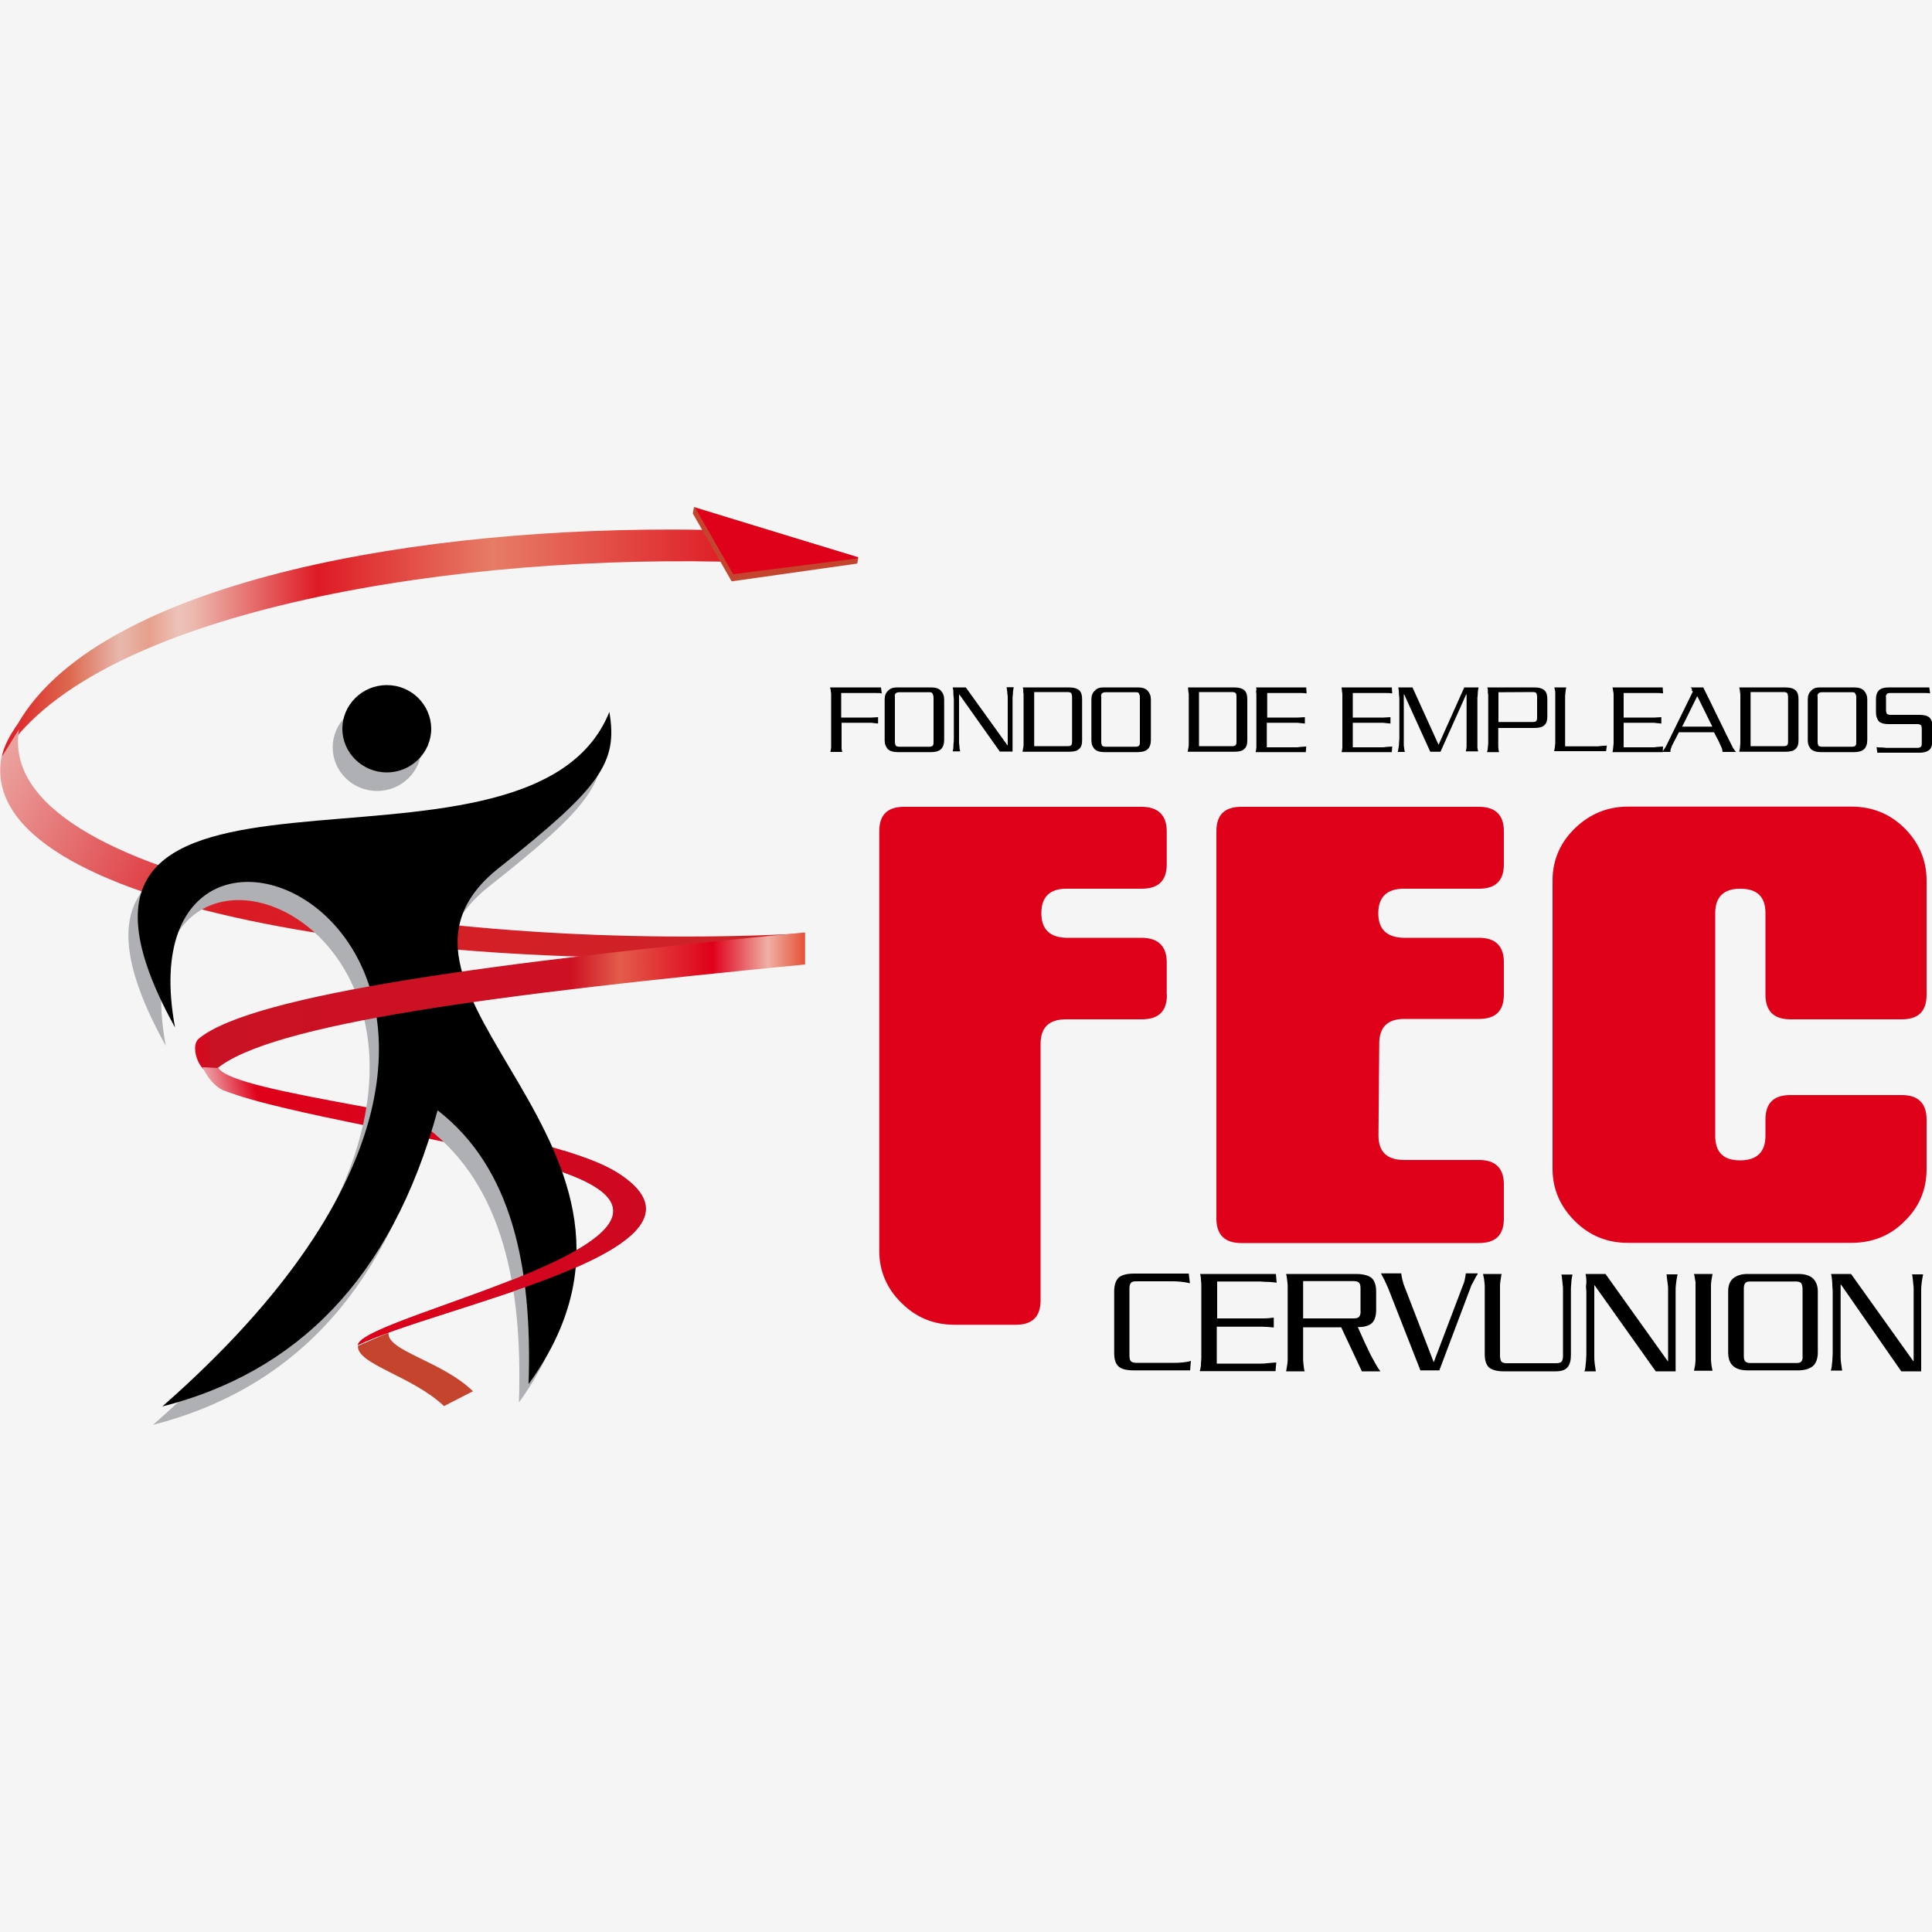
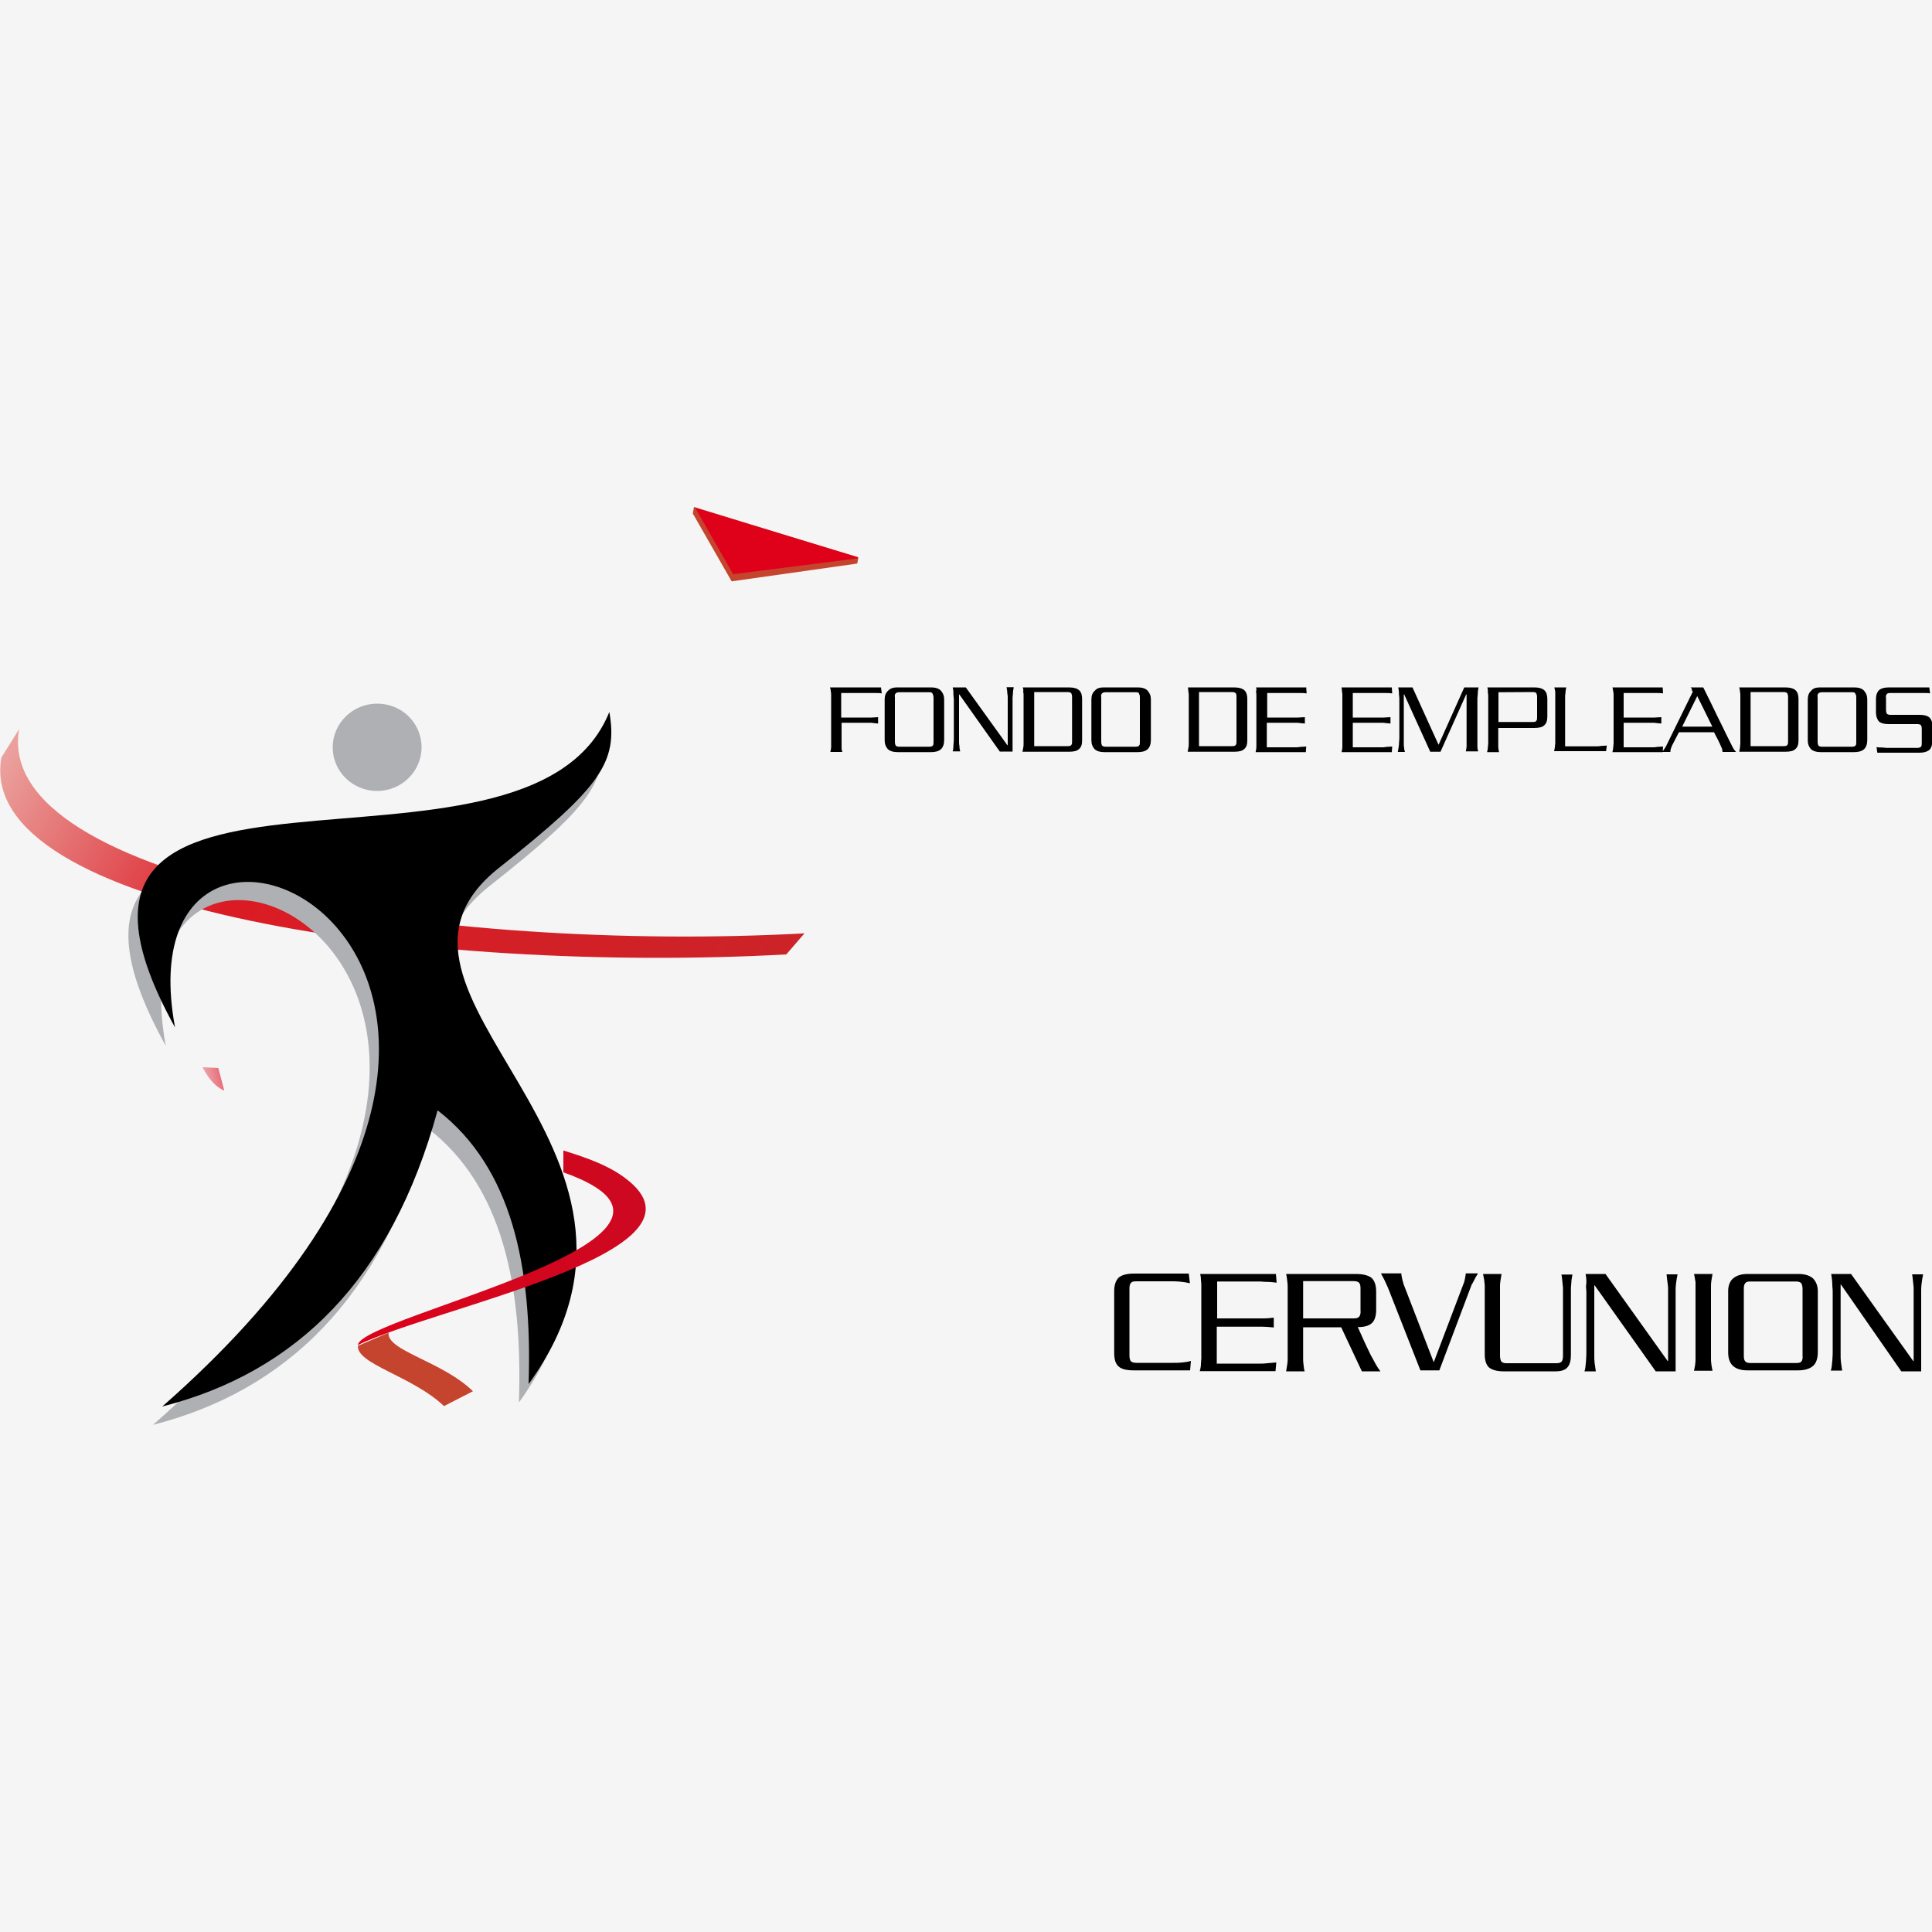
<svg xmlns="http://www.w3.org/2000/svg" xmlns:xlink="http://www.w3.org/1999/xlink" version="1.1" id="Capa_1" x="0px" y="0px" viewBox="0 0 1000 1000" style="enable-background:new 0 0 1000 1000;" xml:space="preserve">
  <style type="text/css">
	.st0{fill:#F5F5F5;}
	.st1{fill-rule:evenodd;clip-rule:evenodd;fill:#C5442E;}
	
		.st2{clip-path:url(#SVGID_00000104685133186464723490000002159065787740857221_);fill:url(#SVGID_00000117644427641818128660000017688582701588643227_);}
	
		.st3{clip-path:url(#SVGID_00000078037243872986029980000001332543943405555380_);fill:url(#SVGID_00000051376793989900084010000017769108189610924470_);}
	
		.st4{clip-path:url(#SVGID_00000154387109095472926330000003243940317121530282_);fill:url(#SVGID_00000150081219654202258180000001373396158810456217_);}
	.st5{fill-rule:evenodd;clip-rule:evenodd;fill:#DF001A;}
	.st6{fill:#DF001A;}
	.st7{fill-rule:evenodd;clip-rule:evenodd;fill:#AFB0B3;}
	.st8{fill-rule:evenodd;clip-rule:evenodd;}
	
		.st9{clip-path:url(#SVGID_00000047758359831723145120000011545876779850870202_);fill:url(#SVGID_00000017492832100123842460000014282293427796861610_);}
	
		.st10{clip-path:url(#SVGID_00000008863049466674189900000008829629845664021936_);fill:url(#SVGID_00000000201462536810716520000013337358186846307474_);}
</style>
  <rect x="0" class="st0" width="1000" height="1000" />
  <g>
    <path d="M947.8,659.4h10.3l32.2,45.1h0.2v-37.1c0-0.6,0-1.6-0.2-2.9c-0.2-1.4-0.2-2.9-0.6-4.9h5.7c-0.4,1.8-0.6,3.3-0.8,4.9   c-0.2,1.4-0.2,2.5-0.2,3.1v42.2h-10.3l-31.2-44.9h-0.2v36.7c0,1,0,2.1,0.2,3.7c0.2,1.6,0.4,2.9,0.6,4.1h-5.9c0.4-1,0.6-2.5,0.8-5.1   c0.2-2.3,0.2-4.1,0.2-4.9v-30.5c0-0.4,0-1.6-0.2-3.5C948.4,663.5,948.2,661.5,947.8,659.4 M904.5,659.4H931c3.5,0,6.1,1,7.6,2.5   c1.6,1.8,2.3,3.9,2.3,6.6V700c0,3.3-1,5.9-2.7,7.2c-1.8,1.4-4.3,2.1-7.6,2.1h-26c-3.5,0-6.1-0.8-7.8-2.5c-1.6-1.6-2.3-3.9-2.3-6.8   v-31.8c0-2.9,1-5.3,2.7-6.6C899,660.1,901.6,659.4,904.5,659.4 M929.7,663.3h-23.8c-1.2,0-2.1,0.2-2.5,0.8   c-0.6,0.6-0.8,1.6-0.8,2.9v34.8c0,1.4,0.2,2.3,0.8,2.9c0.6,0.6,1.4,0.8,2.7,0.8h23.6c1.4,0,2.1-0.2,2.7-0.8   c0.4-0.6,0.8-1.6,0.6-2.9v-34.4c0-1.4-0.2-2.3-0.6-3.1C932,663.7,931,663.3,929.7,663.3 M876.8,659.4h9.6c-0.2,1.2-0.4,2.3-0.6,3.5   c-0.2,1.2-0.2,2.1-0.2,3.1v36.9c0,0.8,0,2,0.2,3.3c0.2,1.4,0.4,2.3,0.6,3.3h-9.6c0.2-0.8,0.4-2,0.6-3.1c0.2-1.4,0.2-2.3,0.2-3.1   V666c0-0.4,0-1.2,0-2.5C877.3,662.3,877.2,660.7,876.8,659.4 M820.7,659.4h10.3l32.2,45.1h0.2v-37.1c0-0.6,0-1.6-0.2-2.9   c-0.2-1.4-0.4-2.9-0.6-4.9h5.7c-0.4,1.8-0.6,3.3-0.8,4.9c-0.2,1.4-0.2,2.5-0.2,3.1v42.2H857l-31.6-44.5h-0.2v36.7   c0,1,0,2.1,0.2,3.7c0.2,1.6,0.4,2.9,0.6,4.1h-5.9c0.4-1,0.6-2.5,0.8-5.1c0.2-2.3,0.2-4.1,0.2-4.9v-30.5c0-0.4,0-1.6-0.2-3.5   C821.3,663.5,821.1,661.5,820.7,659.4 M767.6,659.4h9.6c-0.2,1.4-0.4,2.5-0.6,3.7c-0.2,1.2-0.2,2.1-0.2,2.9v35.5   c0,1.4,0.2,2.3,0.6,3.1c0.4,0.6,1.4,1,2.5,1h26c1.6,0,2.5-0.4,2.9-1c0.4-0.6,0.6-1.6,0.6-2.9v-34.4c0-0.4,0-1.4-0.2-2.7   s-0.2-3.1-0.6-4.9h5.7c-0.2,1.4-0.6,2.7-0.6,4.5c-0.2,1.6-0.2,2.7-0.2,3.7v33.2c0,2.7-0.4,4.9-1.6,6.4c-1.2,1.6-3.3,2.3-6.4,2.3   h-26.9c-3.5,0-6.1-0.8-7.6-2.1c-1.4-1.4-2.1-3.7-2.1-6.6V666c0-0.4,0-1.4-0.2-2.7C768.2,661.9,767.8,660.5,767.6,659.4    M764.9,659.4c-0.4,0.6-1,1.4-1.4,2.3c-0.6,1-1,2.1-1.8,3.3L745,709.3h-9.8l-16.4-41.8c-0.6-1.6-1.4-3.1-2-4.5   c-0.6-1.4-1.4-2.5-2-3.9h10.5c0,0.6,0.2,1.6,0.4,2.5c0.2,1.2,0.6,2.1,0.8,3.1l15.6,40.4l0,0l15.4-40.6c0.4-0.8,0.6-1.8,0.8-2.9   c0.2-1.2,0.4-2.1,0.4-2.5h6.1V659.4z M674.5,663.3v19.1h26c1.6,0,2.5-0.2,3.1-1c0.4-0.6,0.8-1.8,0.6-3.1V667c0-1.6-0.2-2.5-0.8-3.1   c-0.6-0.6-1.6-0.8-2.9-0.8h-26V663.3z M665.7,659.4h36.1c3.9,0,6.6,0.8,8.2,2.1c1.6,1.6,2.3,3.9,2.3,7.2v9.2c0,3.3-0.8,5.7-2.3,7   c-1.6,1.4-3.9,2-7.2,2c2.5,5.7,4.7,10.5,6.6,14.3c2,3.7,3.5,6.6,5.1,8.6h-9.6l-10.7-22.8h-19.7v16.4c0,0.6,0,1.6,0.2,2.9   c0.2,1.4,0.2,2.5,0.6,3.5h-9.6c0.2-1.4,0.4-2.5,0.6-3.7c0.2-1.2,0.2-2.1,0.2-2.7v-37.1c0-0.8,0-1.8-0.2-3.1   C666.1,661.3,665.9,660.1,665.7,659.4 M621.2,659.4h39.2l0.4,4.5c-1.8-0.2-3.5-0.4-5.1-0.4c-1.8,0-2.7-0.2-3.3-0.2H630v19.1h20.5   c0.4,0,1.6,0,3.5,0s3.7-0.2,5.3-0.4v5.1c-2.1-0.2-4.1-0.4-5.9-0.4c-1.6,0-2.7,0-3.1,0h-20.5v19.1h23c0.6,0,1.8,0,3.1-0.2   c1.6-0.2,3.1-0.2,4.7-0.4l-0.4,4.5H621c0.4-1.4,0.6-2.7,0.6-3.7c0-1,0.2-2,0.2-2.9v-37.3c0-1.2,0-2.1-0.2-3.3   C621.6,661.1,621.4,660.1,621.2,659.4 M615.9,664.2c-1.6-0.4-3.1-0.6-4.9-0.8c-1.8-0.2-3.1-0.2-4.3-0.2h-18.4   c-1.6,0-2.5,0.2-2.9,0.8c-0.6,0.6-0.8,1.6-0.8,3.1v34.4c0,1.4,0.2,2.3,0.6,2.9c0.4,0.6,1.4,1,2.9,1h19.7c1.2,0,2.5,0,4.3-0.2   c1.8-0.2,3.1-0.4,4.3-0.8l-0.4,4.9H587c-3.9,0-6.4-0.6-8-2c-1.6-1.4-2.3-3.7-2.3-7v-32c0-3.1,0.8-5.5,2.3-7c1.6-1.4,4.3-2.1,8-2.1   h28.3L615.9,664.2z" />
    <path class="st1" d="M244.8,720.1c-16-15.6-44.7-20.9-43.7-30.3l-15.8,6.8c-1,9.4,28.5,15.8,44.5,31.2L244.8,720.1z" />
    <g>
      <g>
        <defs>
          <path id="SVGID_1_" d="M116.1,564.5c30.7,12.1,114.4,24.2,165.8,39.2c117.9,34.4-94.9,76.7-96.6,92.5      c40.6-19.7,184.7-47.4,140.8-84.5c-8.2-7-18.5-10.9-28.7-14.3C236,576.6,121.6,566.2,113,552.8l-8.2-0.4      C106.1,554.7,109.7,561.9,116.1,564.5" />
        </defs>
        <clipPath id="SVGID_00000080207006077658078790000006545785961337061789_">
          <use xlink:href="#SVGID_1_" style="overflow:visible;" />
        </clipPath>
        <linearGradient id="SVGID_00000039828451337879862450000013332632491976015791_" gradientUnits="userSpaceOnUse" x1="-206.427" y1="1056.496" x2="-201.802" y2="1056.496" gradientTransform="matrix(69.32 -18.161 11.547 44.075 2200.817 -49647.09)">
          <stop offset="0" style="stop-color:#DF001A" />
          <stop offset="0.1" style="stop-color:#F1E2E0" />
          <stop offset="0.2" style="stop-color:#DF001A" />
          <stop offset="1" style="stop-color:#C30D23" />
        </linearGradient>
-         <polygon style="clip-path:url(#SVGID_00000080207006077658078790000006545785961337061789_);fill:url(#SVGID_00000039828451337879862450000013332632491976015791_);" points="     69.6,561.5 380.8,479.5 434.9,686.9 123.5,768.9    " />
      </g>
    </g>
    <g>
      <g>
        <defs>
-           <path id="SVGID_00000112600828907190678010000004452740057240922534_" d="M9.3,374.5c-3.9,5.5-7.6,12.1-8.4,17.6      C44.4,320,220,287.6,373.2,290.7l6.4-16c-10.7-0.4-21.7-0.6-32.6-0.6C202.4,274,49.7,304.6,9.3,374.5" />
-         </defs>
+           </defs>
        <clipPath id="SVGID_00000138558102132011903780000005793907327466314131_">
          <use xlink:href="#SVGID_00000112600828907190678010000004452740057240922534_" style="overflow:visible;" />
        </clipPath>
        <linearGradient id="SVGID_00000085218177067802006680000003968510896282573998_" gradientUnits="userSpaceOnUse" x1="-205.703" y1="1054.98" x2="-201.081" y2="1054.98" gradientTransform="matrix(81.957 0 0 26.335 16860.266 -27450.199)">
          <stop offset="0" style="stop-color:#DE1A24" />
          <stop offset="9.000000e-02" style="stop-color:#DD684E" />
          <stop offset="0.16" style="stop-color:#E8B8AD" />
          <stop offset="0.2" style="stop-color:#E79F8C" />
          <stop offset="0.24" style="stop-color:#EDC3BA" />
          <stop offset="0.26" style="stop-color:#ECB9AE" />
          <stop offset="0.43" style="stop-color:#DE1A24" />
          <stop offset="0.67" style="stop-color:#E77C66" />
          <stop offset="1" style="stop-color:#DE1A24" />
        </linearGradient>
        <rect x="0.7" y="274" style="clip-path:url(#SVGID_00000138558102132011903780000005793907327466314131_);fill:url(#SVGID_00000085218177067802006680000003968510896282573998_);" width="378.8" height="117.9" />
      </g>
    </g>
    <g>
      <g>
        <defs>
          <path id="SVGID_00000101093033049368713300000003905134435232614591_" d="M0.7,392.1C-13.2,471.3,222.5,504.1,407,494l9.4-10.9      C231.9,493.2-4,456.9,9.9,377.4L0.7,392.1z" />
        </defs>
        <clipPath id="SVGID_00000150088515726789956470000013612989079944704669_">
          <use xlink:href="#SVGID_00000101093033049368713300000003905134435232614591_" style="overflow:visible;" />
        </clipPath>
        <linearGradient id="SVGID_00000147196364143462235890000010989233445496644018_" gradientUnits="userSpaceOnUse" x1="-206.422" y1="1025.033" x2="-201.787" y2="1025.033" gradientTransform="matrix(83.428 47.094 -39.208 69.457 57417.152 -61143.648)">
          <stop offset="0" style="stop-color:#E47567" />
          <stop offset="1.000000e-02" style="stop-color:#EDB8B2" />
          <stop offset="0.37" style="stop-color:#DB1B24" />
          <stop offset="1" style="stop-color:#CB2429" />
        </linearGradient>
        <polygon style="clip-path:url(#SVGID_00000150088515726789956470000013612989079944704669_);fill:url(#SVGID_00000147196364143462235890000010989233445496644018_);" points="     90.7,192.7 470.1,408.3 312.5,689 -66.9,473.5    " />
      </g>
    </g>
    <polygon class="st1" points="358.6,265.8 378.7,300.9 443.7,291.7 444.3,288.6 359.2,262.4  " />
    <polygon class="st5" points="359.8,262.8 379.5,297.2 443.9,289 444.1,288.4  " />
-     <path class="st6" d="M997.2,605.1c0,10.5-3.7,19.5-11.3,26.9c-7.4,7.6-16.8,11.3-27.7,11.3H842.6c-10.7,0-19.9-3.7-27.5-11.3   s-11.5-16.6-11.5-26.9V455.7c0-10.5,3.9-19.5,11.5-26.9c7.6-7.4,16.8-11.3,27.5-11.3h115.6c10.9,0,20.1,3.7,27.7,11.3   c7.4,7.4,11.3,16.6,11.3,26.9v59.2c0,8.6-4.3,12.7-12.9,12.7h-57.6c-8.6,0-12.9-4.3-12.9-12.7v-42.2c0-8.6-4.3-12.7-13.1-12.7   c-8.6,0-12.9,4.3-12.9,12.7v115.2c0,8.6,4.3,12.7,12.9,12.7c8.6,0,13.1-4.3,13.1-12.7v-8.4c0-8.6,4.3-12.7,12.9-12.7h57.6   c8.6,0,12.9,4.3,12.9,12.7V605.1z M778.4,630.7c0,8.6-4.3,12.7-12.9,12.7h-123c-8.6,0-12.9-4.3-12.9-12.7V430.3   c0-8.6,4.3-12.7,12.9-12.7h123c8.6,0,12.9,4.3,12.9,12.7v17c0,8.6-4.3,12.7-12.9,12.7h-39c-8.6,0-13.1,4.3-13.1,12.7   c0,8.2,4.3,12.5,13.1,12.7h39c8.6,0,12.9,4.3,12.9,12.7v16.6c0,8.6-4.3,12.7-12.9,12.7h-38.7c-8.6,0-12.9,4.3-12.9,12.7l-0.4,47.6   c0,8.6,4.5,12.7,13.3,12.7h38.7c8.6,0,12.9,4.3,12.9,12.7V630.7z M604,514.9c0,8.6-4.3,12.7-13.1,12.7h-39.2   c-8.8,0-13.1,4.3-13.1,12.7V673c0,8.6-4.3,12.7-12.9,12.7h-31.6c-10.7,0-19.9-3.7-27.5-11.3c-7.6-7.4-11.5-16.6-11.5-26.9V430.3   c0-8.6,4.3-12.7,12.9-12.7h122.8c8.6,0,13.1,4.3,13.1,12.7v17c0,8.6-4.3,12.7-13.1,12.7h-38.9c-8.6,0-12.9,4.3-12.9,12.7   c0,8.2,4.3,12.5,12.9,12.7h38.9c8.6,0,13.1,4.3,13.1,12.7v16.8H604z" />
    <path d="M998.6,355.8l0.4,3.1c-0.8-0.2-1.8-0.2-2.9-0.2c-1.2,0-2,0-2.7,0h-15c-1,0-1.6,0.2-1.8,0.6c-0.4,0.4-0.6,1-0.4,2v6.1   c0,1,0.2,1.6,0.4,2c0.4,0.4,1,0.6,2,0.6h14.8c2.5,0,4.1,0.4,5.3,1.4c1,1,1.6,2.5,1.4,4.5v7.8c0,2.3-0.6,3.9-1.8,4.7   c-1.2,0.8-2.7,1.2-4.9,1.2h-21.7l-0.4-2.9c1,0.2,2,0.2,2.9,0.2c1,0,1.8,0.2,2.1,0.2h16c1,0,1.6-0.2,2-0.6c0.4-0.4,0.4-1.2,0.4-2.1   v-7c0-1-0.2-1.8-0.4-2c-0.4-0.4-1-0.6-1.8-0.6h-14.8c-2.7,0-4.7-0.6-5.5-1.8c-0.8-1.2-1.2-2.5-1.2-4.3v-6.8c0-2,0.4-3.3,1.4-4.5   c1-1,2.7-1.6,5.3-1.6h20.9V355.8z M942.2,355.8h17.6c2.3,0,4.1,0.6,5.1,1.8c1,1.2,1.6,2.5,1.6,4.5v20.9c0,2.1-0.6,3.9-1.8,4.9   c-1.2,1-2.9,1.4-5.1,1.4h-17.2c-2.3,0-4.1-0.6-5.1-1.6c-1-1.2-1.6-2.5-1.6-4.5V362c0-2,0.6-3.5,1.8-4.5   C938.5,356.2,940,355.8,942.2,355.8 M958.8,358.3H943c-0.8,0-1.4,0.2-1.8,0.6s-0.6,1-0.4,2v23c0,1,0.2,1.6,0.4,2   c0.4,0.4,1,0.6,1.8,0.6h15.6c0.8,0,1.6-0.2,1.8-0.6c0.4-0.4,0.4-1,0.4-2v-22.6c0-1,0-1.6-0.4-2   C960.3,358.5,959.7,358.3,958.8,358.3 M906.1,358.3v27.9h17.2c1,0,1.6-0.2,1.8-0.6c0.4-0.4,0.4-1,0.4-2v-22.8c0-0.8-0.2-1.6-0.4-2   c-0.4-0.4-1-0.6-2-0.6H906.1z M900.2,355.8H924c2.7,0,4.5,0.6,5.5,1.6c1,1,1.4,2.5,1.4,4.5v21.3c0,2-0.4,3.5-1.6,4.5   c-1,1-2.7,1.4-5.3,1.4h-23.8c0.2-0.4,0.2-1.2,0.4-2c0-0.8,0.2-1.6,0.2-2.5v-24.8c0-0.4,0-1-0.2-1.8   C900.6,357.1,900.4,356.5,900.2,355.8 M878.5,360.3L878.5,360.3l-7.8,15.8h15.6L878.5,360.3z M875,355.8h6.6   c2.7,5.5,5.1,10.2,7,14.3c2,3.9,3.5,7.2,4.9,10c1.4,2.7,2.3,4.7,3.1,6.2c0.8,1.6,1.4,2.3,2,2.9h-7c0-0.4-0.2-0.8-0.2-1.2   s-0.2-0.8-0.4-1.2c-0.6-1.4-1.2-2.7-1.8-3.9s-1.4-2.5-2-3.9h-18.2c-0.6,1.2-1.2,2.3-1.8,3.5c-0.6,1.2-1.2,2.3-1.8,3.5   c-0.2,0.6-0.4,1-0.6,1.6c-0.2,0.6-0.2,1-0.2,1.6h-4.3c0.4-0.4,0.8-1,1.2-1.6c0.4-0.6,0.8-1.2,1.2-2.1l13.5-27.5   c-0.2-0.2-0.4-0.6-0.6-0.8C876,356.7,875.6,356.3,875,355.8 M834.6,355.8h26l0.2,3.1c-1.2-0.2-2.3-0.2-3.3-0.2c-1.2,0-1.8,0-2.1,0   h-15v12.7h13.7c0.4,0,1.2,0,2.3,0c1.2,0,2.3-0.2,3.5-0.2v3.3c-1.4-0.2-2.7-0.2-3.9-0.4c-1.2,0-1.8,0-2.1,0h-13.5v12.7h15.2   c0.4,0,1.2,0,2.1-0.2c1,0,2-0.2,3.1-0.2l-0.2,2.9h-26c0.2-1,0.4-1.8,0.4-2.5s0.2-1.4,0.2-2v-24.8c0-0.8,0-1.4-0.2-2.1   C834.8,356.9,834.8,356.3,834.6,355.8 M804.5,355.8h6.2c-0.2,1-0.4,1.8-0.4,2.5c0,0.8-0.2,1.4-0.2,1.8v26.2h16c0.6,0,1.6,0,2.5-0.2   c1,0,2.1-0.2,3.1-0.2l-0.4,2.9h-26.9c0.2-0.6,0.2-1.2,0.4-2.1c0-0.8,0.2-1.6,0.2-2v-25c0-0.2,0-0.8,0-1.6   C804.9,357.3,804.7,356.5,804.5,355.8 M775.6,358.3v15.4h17.8c1,0,1.6-0.2,1.8-0.6c0.4-0.4,0.4-1.2,0.4-2.1v-10.2   c0-1-0.2-1.6-0.4-2s-1-0.6-1.8-0.6L775.6,358.3L775.6,358.3z M769.8,355.8h24.4c2.5,0,4.3,0.6,5.3,1.6s1.4,2.5,1.4,4.5v8.8   c0,2.1-0.4,3.7-1.6,4.7c-1,1-2.7,1.4-5.3,1.4h-18.5v8.2c0,0.2,0,0.6,0,1.6c0,0.8,0.2,1.8,0.4,2.7h-6.2c0.2-0.8,0.4-1.6,0.4-2.3   c0-0.8,0.2-1.6,0.2-2v-24.6c0-0.4,0-1.2-0.2-2.1C770.2,356.9,770,356.3,769.8,355.8 M723.7,355.8h7.4l13.5,29.7l13.3-29.7h7.4   c-0.2,1-0.4,2-0.4,3.1s-0.2,2-0.2,2.3v23.6c0,0.4,0,1,0,1.8c0,0.8,0.2,1.6,0.4,2.3h-6.4c0.2-1,0.4-1.8,0.4-2.5s0-1.4,0-1.6v-25.4   h-0.2l-13.3,29.7h-5.3l-13.5-29.7h-0.2v25.8c0,0.6,0,1.2,0.2,2c0,0.8,0.2,1.4,0.4,2h-3.7c0.2-1,0.4-2.1,0.6-3.7   c0-1.6,0.2-2.5,0.2-3.1v-20.1c0-0.6,0-1.6-0.2-2.9C724.1,357.7,723.9,356.5,723.7,355.8 M694.4,355.8h26l0.2,3.1   c-1.2-0.2-2.3-0.2-3.3-0.2c-1.2,0-1.8,0-2.1,0h-15v12.7h13.7c0.4,0,1,0,2.3,0c1.2,0,2.3-0.2,3.5-0.2v3.3c-1.4-0.2-2.7-0.2-3.9-0.4   c-1.2,0-1.8,0-2.1,0h-13.5v12.7h15.2c0.4,0,1.2,0,2.1-0.2c1,0,2-0.2,3.1-0.2l-0.2,2.9h-26c0.2-1,0.4-1.8,0.4-2.5s0-1.4,0-2v-24.8   c0-0.8,0-1.4-0.2-2.1C694.6,356.9,694.4,356.3,694.4,355.8 M650.1,355.8h26l0.2,3.1c-1.2-0.2-2.3-0.2-3.3-0.2c-1.2,0-1.8,0-2.1,0   h-15v12.7h13.7c0.4,0,1.2,0,2.3,0c1.2,0,2.3-0.2,3.5-0.2v3.3c-1.4-0.2-2.7-0.2-3.9-0.4c-1.2,0-1.8,0-2.1,0h-13.7v12.7h15.2   c0.4,0,1.2,0,2.1-0.2c1,0,2-0.2,3.1-0.2l-0.2,2.9h-26c0.2-1,0.4-1.8,0.4-2.5s0-1.4,0-2v-24.8c0-0.8,0-1.4-0.2-2.1   C650.5,356.9,650.3,356.3,650.1,355.8 M620.6,358.3v27.9h17.2c1,0,1.6-0.2,1.8-0.6c0.4-0.4,0.4-1,0.4-2v-22.8c0-0.8,0-1.6-0.4-2   c-0.4-0.4-1-0.6-2-0.6H620.6z M614.9,355.8h23.8c2.7,0,4.5,0.6,5.5,1.6c1,1,1.4,2.5,1.4,4.5v21.3c0,2-0.4,3.5-1.6,4.5   c-1,1-2.7,1.4-5.3,1.4h-24c0.2-0.4,0.2-1.2,0.4-2s0.2-1.6,0.2-2.5v-24.8c0-0.4,0-1-0.2-1.8C615.1,357.1,614.9,356.5,614.9,355.8    M571.4,355.8H589c2.3,0,4.1,0.6,5.1,1.8c1,1.2,1.6,2.5,1.6,4.5v20.9c0,2.1-0.6,3.9-1.8,4.9c-1.2,1-2.9,1.4-5.1,1.4h-17.2   c-2.3,0-4.1-0.6-5.1-1.6c-1-1.2-1.6-2.5-1.6-4.5V362c0-2,0.6-3.5,1.8-4.5C567.7,356.2,569.3,355.8,571.4,355.8 M588,358.3h-15.8   c-0.8,0-1.4,0.2-1.8,0.6s-0.6,1-0.4,2v23c0,1,0.2,1.6,0.4,2c0.4,0.4,1,0.6,1.8,0.6h15.6c0.8,0,1.6-0.2,1.8-0.6c0.4-0.4,0.4-1,0.4-2   v-22.6c0-1,0-1.6-0.4-2C589.6,358.5,589,358.3,588,358.3 M535.3,358.3v27.9h17.4c1,0,1.6-0.2,1.8-0.6c0.4-0.4,0.4-1,0.4-2v-22.8   c0-0.8-0.2-1.6-0.4-2c-0.4-0.4-1-0.6-2-0.6H535.3z M529.4,355.8h23.8c2.7,0,4.5,0.6,5.5,1.6s1.4,2.5,1.4,4.5v21.3   c0,2-0.4,3.5-1.6,4.5c-1,1-2.7,1.4-5.3,1.4h-24c0.2-0.4,0.2-1.2,0.4-2c0.2-0.8,0.2-1.6,0.2-2.5v-24.8c0-0.4,0-1-0.2-1.8   C529.8,357.1,529.6,356.5,529.4,355.8 M493.1,355.8h6.8l21.5,29.9h0.2V361c0-0.4,0-1.2-0.2-2c0-1-0.2-2-0.4-3.3h3.7   c-0.2,1.2-0.4,2.1-0.4,3.1s-0.2,1.8-0.2,2.1V389h-6.6l-20.9-29.5h-0.2v24.4c0,0.6,0,1.4,0.2,2.3c0,1,0.2,2,0.4,2.7h-3.9   c0.2-0.6,0.4-1.8,0.4-3.3c0.2-1.6,0.2-2.7,0.2-3.3v-20.1c0-0.2,0-1-0.2-2.3C493.5,358.5,493.5,357.1,493.1,355.8 M464.4,355.8H482   c2.3,0,4.1,0.6,5.1,1.8c1,1.2,1.6,2.5,1.6,4.5v20.9c0,2.1-0.6,3.9-1.8,4.9c-1.2,1-2.9,1.4-5.1,1.4h-17.2c-2.3,0-4.1-0.6-5.1-1.6   c-1-1.2-1.6-2.5-1.6-4.5V362c0-2,0.6-3.5,1.8-4.5C460.9,356.2,462.5,355.8,464.4,355.8 M481.2,358.3h-15.8c-0.8,0-1.4,0.2-1.8,0.6   c-0.4,0.4-0.6,1-0.4,2v23c0,1,0.2,1.6,0.4,2c0.4,0.4,1,0.6,1.8,0.6H481c0.8,0,1.6-0.2,1.8-0.6c0.4-0.4,0.4-1,0.4-2v-22.6   c0-1-0.2-1.6-0.4-2C482.6,358.5,482,358.3,481.2,358.3 M456,355.8l0.4,3.1c-1-0.2-2.1-0.2-3.3-0.2c-1.2,0-2.1,0-2.9,0h-14.8v12.7   h13.3c0.4,0,1.2,0,2.5,0c1.2,0,2.3-0.2,3.3-0.2v3.3c-1.4-0.2-2.5-0.2-3.5-0.4c-1.2,0-2,0-2.3,0h-13.1V385c0,0.6,0,1.2,0,2.1   c0,0.8,0.2,1.6,0.4,2.1h-6.2c0.2-1,0.4-1.8,0.4-2.5s0-1.4,0-2v-24.8c0-0.8,0-1.4-0.2-2.1c0-0.8-0.2-1.4-0.4-2H456V355.8z" />
    <path class="st7" d="M310.6,378c4.5,26.2-4.5,39-57.2,80.6c-82.4,65,104.5,143.9,15.2,267.3c2-60.7-8.6-111.9-46.9-141.7   c-24,87.9-73.8,135.7-142.5,153.3c263.6-231.4-24.4-363.9,6.6-196.2C-8.1,372,268.2,483.3,310.6,378" />
    <path class="st7" d="M195.2,364.2c-12.7,0-23,10.2-23,22.6c0,12.5,10.3,22.6,23,22.6c12.7,0,23-10.2,23-22.6   C218.2,374.3,208.1,364.2,195.2,364.2" />
    <path class="st8" d="M315.4,368.5c4.5,26.2-4.5,39-57,80.6c-82.4,65,104.5,143.9,15.2,267.3c2-60.7-8.6-111.9-47.1-141.7   c-24,87.9-73.6,135.7-142.5,153.3c263.6-231.4-24.4-363.7,6.6-196.2C-3.2,362.2,273.1,473.5,315.4,368.5" />
-     <path class="st8" d="M200.2,354.6c-12.7,0-23,10.2-23,22.6s10.3,22.6,23,22.6s23-10.2,23-22.6C223.1,364.7,212.9,354.6,200.2,354.6   " />
    <g>
      <g>
        <defs>
          <path id="SVGID_00000043440586432419111760000013007769511929364927_" d="M103,537.5c-5.7,4.5,1.8,22.1,8.6,16.2      c27.5-24,147.4-39.2,305.2-54.5v-16.6C258.2,497.9,131.1,514.5,103,537.5" />
        </defs>
        <clipPath id="SVGID_00000176725863801671475070000000078396114422691973_">
          <use xlink:href="#SVGID_00000043440586432419111760000013007769511929364927_" style="overflow:visible;" />
        </clipPath>
        <linearGradient id="SVGID_00000062903078888744303100000002471337867310433704_" gradientUnits="userSpaceOnUse" x1="-201.237" y1="1080.947" x2="-196.623" y2="1080.947" gradientTransform="matrix(69.19 0 0 16.576 14021.092 -17397.185)">
          <stop offset="0" style="stop-color:#DF001A" />
          <stop offset="4.000000e-02" style="stop-color:#C91223" />
          <stop offset="0.62" style="stop-color:#CE1023" />
          <stop offset="0.7" style="stop-color:#E35C4A" />
          <stop offset="0.85" style="stop-color:#DF001A" />
          <stop offset="0.94" style="stop-color:#EFB0A6" />
          <stop offset="1" style="stop-color:#E55236" />
        </linearGradient>
-         <rect x="97.5" y="482.7" style="clip-path:url(#SVGID_00000176725863801671475070000000078396114422691973_);fill:url(#SVGID_00000062903078888744303100000002471337867310433704_);" width="319.2" height="76.9" />
      </g>
    </g>
    <g>
      <g>
        <defs>
          <path id="SVGID_00000138539969127444940350000011085824380087323550_" d="M291.6,606.8c95.5,33.8-104.7,74.2-106.4,89.4      c40.6-19.7,184.7-47.4,140.8-84.5c-9.6-8.2-22.5-12.5-34.4-16.2L291.6,606.8z M116.1,564.5l-3.1-11.7l-8.2-0.4      C106.1,554.7,109.7,561.9,116.1,564.5" />
        </defs>
        <clipPath id="SVGID_00000114037891735804593860000005321331609183708082_">
          <use xlink:href="#SVGID_00000138539969127444940350000011085824380087323550_" style="overflow:visible;" />
        </clipPath>
        <linearGradient id="SVGID_00000048485204411640611650000007796487700717898682_" gradientUnits="userSpaceOnUse" x1="-206.438" y1="1056.437" x2="-201.813" y2="1056.437" gradientTransform="matrix(69.358 -18.17 11.553 44.099 2203.519 -49673.555)">
          <stop offset="0" style="stop-color:#DF001A" />
          <stop offset="0.1" style="stop-color:#F1E2E0" />
          <stop offset="0.2" style="stop-color:#DF001A" />
          <stop offset="1" style="stop-color:#C30D23" />
        </linearGradient>
        <polygon style="clip-path:url(#SVGID_00000114037891735804593860000005321331609183708082_);fill:url(#SVGID_00000048485204411640611650000007796487700717898682_);" points="     69.6,561.5 368.9,482.7 422.2,686.9 122.7,765.8    " />
      </g>
    </g>
  </g>
</svg>